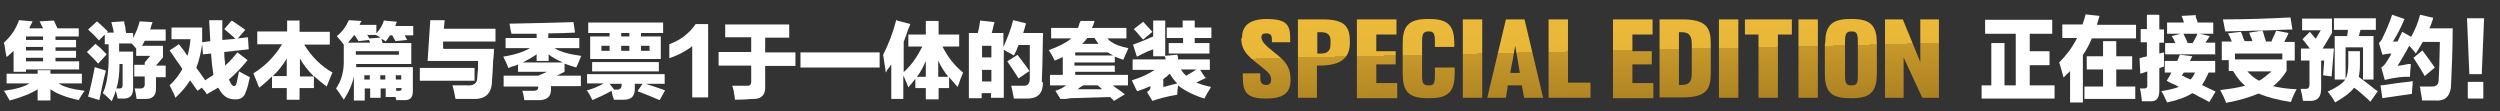
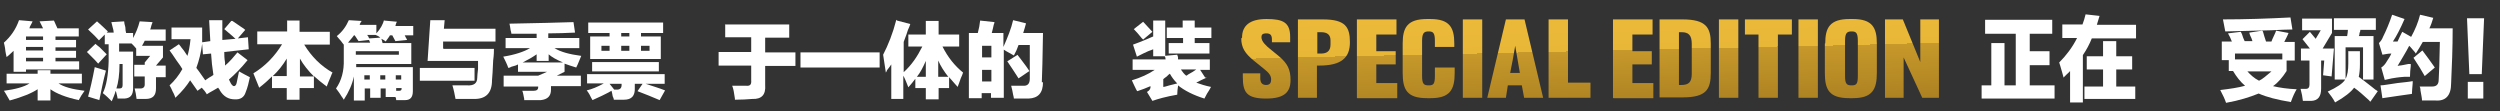
<svg xmlns="http://www.w3.org/2000/svg" width="644.3" height="28.7" version="1.1" viewBox="0 0 644.3 28.7">
  <rect x="0" y="0" width="644.3" height="28.7" fill="#333333" stroke="none" />
  <defs>
    <style>
      .cls-1 {
        fill: url(#_名称未設定グラデーション_9);
      }

      .cls-2 {
        fill: url(#_名称未設定グラデーション_6);
      }

      .cls-3 {
        fill: url(#_名称未設定グラデーション_5);
      }

      .cls-4 {
        fill: url(#_名称未設定グラデーション_4);
      }

      .cls-5 {
        fill: url(#_名称未設定グラデーション_3);
      }

      .cls-6 {
        fill: url(#_名称未設定グラデーション_2);
      }

      .cls-7 {
        fill: url(#_名称未設定グラデーション_8);
      }

      .cls-8 {
        fill: url(#_名称未設定グラデーション_7);
      }

      .cls-9 {
        fill: #fff;
      }

      .cls-10 {
        fill: url(#_名称未設定グラデーション);
      }

      .cls-11 {
        fill: url(#_名称未設定グラデーション_14);
      }

      .cls-12 {
        fill: url(#_名称未設定グラデーション_12);
      }

      .cls-13 {
        fill: url(#_名称未設定グラデーション_13);
      }

      .cls-14 {
        fill: url(#_名称未設定グラデーション_11);
      }

      .cls-15 {
        fill: url(#_名称未設定グラデーション_10);
      }
    </style>
    <linearGradient id="_名称未設定グラデーション" data-name="名称未設定グラデーション" x1="325.6" y1="1033.4" x2="329.9" y2="1191.4" gradientTransform="translate(0 -1050)" gradientUnits="userSpaceOnUse">
      <stop offset=".1" stop-color="#eebb3a" />
      <stop offset=".2" stop-color="#e9b738" />
      <stop offset=".2" stop-color="#dcab33" />
      <stop offset=".2" stop-color="#c7992b" />
      <stop offset=".3" stop-color="#a97e20" />
      <stop offset=".3" stop-color="#986f1a" />
      <stop offset=".6" stop-color="#97681f" />
      <stop offset=".7" stop-color="#92641c" />
      <stop offset=".8" stop-color="#855a15" />
      <stop offset="1" stop-color="#704809" />
      <stop offset="1" stop-color="#674104" />
    </linearGradient>
    <linearGradient id="_名称未設定グラデーション_2" data-name="名称未設定グラデーション 2" x1="340.3" y1="1033" x2="344.6" y2="1191.2" gradientTransform="translate(0 -1050)" gradientUnits="userSpaceOnUse">
      <stop offset=".1" stop-color="#eebb3a" />
      <stop offset=".2" stop-color="#e9b738" />
      <stop offset=".2" stop-color="#dcab33" />
      <stop offset=".2" stop-color="#c7992b" />
      <stop offset=".3" stop-color="#a97e20" />
      <stop offset=".3" stop-color="#986f1a" />
      <stop offset=".6" stop-color="#97681f" />
      <stop offset=".7" stop-color="#92641c" />
      <stop offset=".8" stop-color="#855a15" />
      <stop offset="1" stop-color="#704809" />
      <stop offset="1" stop-color="#674104" />
    </linearGradient>
    <linearGradient id="_名称未設定グラデーション_3" data-name="名称未設定グラデーション 3" x1="353.9" y1="1032.7" x2="358.2" y2="1191" gradientTransform="translate(0 -1050)" gradientUnits="userSpaceOnUse">
      <stop offset=".1" stop-color="#eebb3a" />
      <stop offset=".2" stop-color="#e9b738" />
      <stop offset=".2" stop-color="#dcab33" />
      <stop offset=".2" stop-color="#c7992b" />
      <stop offset=".3" stop-color="#a97e20" />
      <stop offset=".3" stop-color="#986f1a" />
      <stop offset=".6" stop-color="#97681f" />
      <stop offset=".7" stop-color="#92641c" />
      <stop offset=".8" stop-color="#855a15" />
      <stop offset="1" stop-color="#704809" />
      <stop offset="1" stop-color="#674104" />
    </linearGradient>
    <linearGradient id="_名称未設定グラデーション_4" data-name="名称未設定グラデーション 4" x1="367.4" y1="1032.4" x2="371.7" y2="1190.5" gradientTransform="translate(0 -1050)" gradientUnits="userSpaceOnUse">
      <stop offset=".1" stop-color="#eebb3a" />
      <stop offset=".2" stop-color="#e9b738" />
      <stop offset=".2" stop-color="#dcab33" />
      <stop offset=".2" stop-color="#c7992b" />
      <stop offset=".3" stop-color="#a97e20" />
      <stop offset=".3" stop-color="#986f1a" />
      <stop offset=".6" stop-color="#97681f" />
      <stop offset=".7" stop-color="#92641c" />
      <stop offset=".8" stop-color="#855a15" />
      <stop offset="1" stop-color="#704809" />
      <stop offset="1" stop-color="#674104" />
    </linearGradient>
    <linearGradient id="_名称未設定グラデーション_5" data-name="名称未設定グラデーション 5" x1="378.5" y1="1032.2" x2="382.8" y2="1190.3" gradientTransform="translate(0 -1050)" gradientUnits="userSpaceOnUse">
      <stop offset=".1" stop-color="#eebb3a" />
      <stop offset=".2" stop-color="#e9b738" />
      <stop offset=".2" stop-color="#dcab33" />
      <stop offset=".2" stop-color="#c7992b" />
      <stop offset=".3" stop-color="#a97e20" />
      <stop offset=".3" stop-color="#986f1a" />
      <stop offset=".6" stop-color="#97681f" />
      <stop offset=".7" stop-color="#92641c" />
      <stop offset=".8" stop-color="#855a15" />
      <stop offset="1" stop-color="#704809" />
      <stop offset="1" stop-color="#674104" />
    </linearGradient>
    <linearGradient id="_名称未設定グラデーション_6" data-name="名称未設定グラデーション 6" x1="389.3" y1="1031.9" x2="393.6" y2="1190.2" gradientTransform="translate(0 -1050)" gradientUnits="userSpaceOnUse">
      <stop offset=".1" stop-color="#eebb3a" />
      <stop offset=".2" stop-color="#e9b738" />
      <stop offset=".2" stop-color="#dcab33" />
      <stop offset=".2" stop-color="#c7992b" />
      <stop offset=".3" stop-color="#a97e20" />
      <stop offset=".3" stop-color="#986f1a" />
      <stop offset=".6" stop-color="#97681f" />
      <stop offset=".7" stop-color="#92641c" />
      <stop offset=".8" stop-color="#855a15" />
      <stop offset="1" stop-color="#704809" />
      <stop offset="1" stop-color="#674104" />
    </linearGradient>
    <linearGradient id="_名称未設定グラデーション_7" data-name="名称未設定グラデーション 7" x1="403.3" y1="1031.6" x2="407.6" y2="1189.9" gradientTransform="translate(0 -1050)" gradientUnits="userSpaceOnUse">
      <stop offset=".1" stop-color="#eebb3a" />
      <stop offset=".2" stop-color="#e9b738" />
      <stop offset=".2" stop-color="#dcab33" />
      <stop offset=".2" stop-color="#c7992b" />
      <stop offset=".3" stop-color="#a97e20" />
      <stop offset=".3" stop-color="#986f1a" />
      <stop offset=".6" stop-color="#97681f" />
      <stop offset=".7" stop-color="#92641c" />
      <stop offset=".8" stop-color="#855a15" />
      <stop offset="1" stop-color="#704809" />
      <stop offset="1" stop-color="#674104" />
    </linearGradient>
    <linearGradient id="_名称未設定グラデーション_8" data-name="名称未設定グラデーション 8" x1="419.8" y1="1031.2" x2="424.1" y2="1189.5" gradientTransform="translate(0 -1050)" gradientUnits="userSpaceOnUse">
      <stop offset=".1" stop-color="#eebb3a" />
      <stop offset=".2" stop-color="#e9b738" />
      <stop offset=".2" stop-color="#dcab33" />
      <stop offset=".2" stop-color="#c7992b" />
      <stop offset=".3" stop-color="#a97e20" />
      <stop offset=".3" stop-color="#986f1a" />
      <stop offset=".6" stop-color="#97681f" />
      <stop offset=".7" stop-color="#92641c" />
      <stop offset=".8" stop-color="#855a15" />
      <stop offset="1" stop-color="#704809" />
      <stop offset="1" stop-color="#674104" />
    </linearGradient>
    <linearGradient id="_名称未設定グラデーション_9" data-name="名称未設定グラデーション 9" x1="433.3" y1="1030.9" x2="437.6" y2="1189.1" gradientTransform="translate(0 -1050)" gradientUnits="userSpaceOnUse">
      <stop offset=".1" stop-color="#eebb3a" />
      <stop offset=".2" stop-color="#e9b738" />
      <stop offset=".2" stop-color="#dcab33" />
      <stop offset=".2" stop-color="#c7992b" />
      <stop offset=".3" stop-color="#a97e20" />
      <stop offset=".3" stop-color="#986f1a" />
      <stop offset=".6" stop-color="#97681f" />
      <stop offset=".7" stop-color="#92641c" />
      <stop offset=".8" stop-color="#855a15" />
      <stop offset="1" stop-color="#704809" />
      <stop offset="1" stop-color="#674104" />
    </linearGradient>
    <linearGradient id="_名称未設定グラデーション_10" data-name="名称未設定グラデーション 10" x1="444.6" y1="1030.7" x2="448.9" y2="1188.8" gradientTransform="translate(0 -1050)" gradientUnits="userSpaceOnUse">
      <stop offset=".1" stop-color="#eebb3a" />
      <stop offset=".2" stop-color="#e9b738" />
      <stop offset=".2" stop-color="#dcab33" />
      <stop offset=".2" stop-color="#c7992b" />
      <stop offset=".3" stop-color="#a97e20" />
      <stop offset=".3" stop-color="#986f1a" />
      <stop offset=".6" stop-color="#97681f" />
      <stop offset=".7" stop-color="#92641c" />
      <stop offset=".8" stop-color="#855a15" />
      <stop offset="1" stop-color="#704809" />
      <stop offset="1" stop-color="#674104" />
    </linearGradient>
    <linearGradient id="_名称未設定グラデーション_11" data-name="名称未設定グラデーション 11" x1="455" y1="1030.4" x2="459.3" y2="1188.6" gradientTransform="translate(0 -1050)" gradientUnits="userSpaceOnUse">
      <stop offset=".1" stop-color="#eebb3a" />
      <stop offset=".2" stop-color="#e9b738" />
      <stop offset=".2" stop-color="#dcab33" />
      <stop offset=".2" stop-color="#c7992b" />
      <stop offset=".3" stop-color="#a97e20" />
      <stop offset=".3" stop-color="#986f1a" />
      <stop offset=".6" stop-color="#97681f" />
      <stop offset=".7" stop-color="#92641c" />
      <stop offset=".8" stop-color="#855a15" />
      <stop offset="1" stop-color="#704809" />
      <stop offset="1" stop-color="#674104" />
    </linearGradient>
    <linearGradient id="_名称未設定グラデーション_12" data-name="名称未設定グラデーション 12" x1="465" y1="1030.2" x2="469.3" y2="1188.3" gradientTransform="translate(0 -1050)" gradientUnits="userSpaceOnUse">
      <stop offset=".1" stop-color="#eebb3a" />
      <stop offset=".2" stop-color="#e9b738" />
      <stop offset=".2" stop-color="#dcab33" />
      <stop offset=".2" stop-color="#c7992b" />
      <stop offset=".3" stop-color="#a97e20" />
      <stop offset=".3" stop-color="#986f1a" />
      <stop offset=".6" stop-color="#97681f" />
      <stop offset=".7" stop-color="#92641c" />
      <stop offset=".8" stop-color="#855a15" />
      <stop offset="1" stop-color="#704809" />
      <stop offset="1" stop-color="#674104" />
    </linearGradient>
    <linearGradient id="_名称未設定グラデーション_13" data-name="名称未設定グラデーション 13" x1="476.2" y1="1030" x2="480.4" y2="1188" gradientTransform="translate(0 -1050)" gradientUnits="userSpaceOnUse">
      <stop offset=".1" stop-color="#eebb3a" />
      <stop offset=".2" stop-color="#e9b738" />
      <stop offset=".2" stop-color="#dcab33" />
      <stop offset=".2" stop-color="#c7992b" />
      <stop offset=".3" stop-color="#a97e20" />
      <stop offset=".3" stop-color="#986f1a" />
      <stop offset=".6" stop-color="#97681f" />
      <stop offset=".7" stop-color="#92641c" />
      <stop offset=".8" stop-color="#855a15" />
      <stop offset="1" stop-color="#704809" />
      <stop offset="1" stop-color="#674104" />
    </linearGradient>
    <linearGradient id="_名称未設定グラデーション_14" data-name="名称未設定グラデーション 14" x1="491.8" y1="1029.5" x2="496.1" y2="1187.9" gradientTransform="translate(0 -1050)" gradientUnits="userSpaceOnUse">
      <stop offset=".1" stop-color="#eebb3a" />
      <stop offset=".2" stop-color="#e9b738" />
      <stop offset=".2" stop-color="#dcab33" />
      <stop offset=".2" stop-color="#c7992b" />
      <stop offset=".3" stop-color="#a97e20" />
      <stop offset=".3" stop-color="#986f1a" />
      <stop offset=".6" stop-color="#97681f" />
      <stop offset=".7" stop-color="#92641c" />
      <stop offset=".8" stop-color="#855a15" />
      <stop offset="1" stop-color="#704809" />
      <stop offset="1" stop-color="#674104" />
    </linearGradient>
  </defs>
  <g>
    <g id="_レイヤー_1">
      <g>
        <path class="cls-9" d="M9.7,18.1h3.3v.9h8.1v2.5h-6c1.3.9,3.5,1.5,6.7,1.9-.6.8-1.1,1.6-1.5,2.4-3.3-.7-5.8-1.7-7.3-2.8v2.9h-3.3v-2.9c-1.5,1-3.9,2-7.2,2.9-.2-.4-.6-1-1.1-1.9-.2-.3-.3-.5-.4-.6,3-.4,5.2-1,6.6-1.9H1.7v-2.5h8v-.9ZM19.6,14.9h-5.3v.9h6.1v2.1H6.7v.6h-3.2v-5.4c-.6.5-1.1,1.1-1.8,1.6-.1-.5-.3-1.2-.4-2.3-.1-.6-.2-1-.3-1.4,1.8-1.6,3.1-3.5,3.9-5.8l3.5.3c-.1.3-.3.6-.5,1-.2.3-.3.6-.3.8h3.5l-.9-1.8,3.7-.2.9,2h5.5v2.1h-6v.9h5.3v1.9h-5.3v.9h5.3v1.9ZM6.7,9.4v.9h4.4v-.9h-4.4ZM6.7,12.1v.9h4.4v-.9h-4.4ZM6.7,14.9v.9h4.4v-.9h-4.4Z" />
        <path class="cls-9" d="M24.6,11.3c.2.2.6.5,1.1.9.8.8,1.4,1.4,1.8,1.8l-2.2,2.4c-.4-.5-1-1.1-1.8-1.9-.5-.5-.9-.9-1.1-1.1l2.2-2.1ZM24.4,17.3l2.9.9c-.7,2.6-1.2,5.2-1.7,7.6l-2.9-.9c.5-1.8,1.1-4.3,1.7-7.5ZM34.3,22.8c0,1.7-.7,2.5-2.2,2.6h-.8c-.4,0-.8,0-1,0,0-.2-.1-.6-.2-1-.1-.5-.2-.8-.3-1-.2.9-.6,1.7-1,2.7-.7-.7-1.5-1.5-2.3-2.1.9-1.8,1.4-4.6,1.5-8.2,0-1.8,0-3.2,0-4.4h-1v-2.5l-1.5,1.5c-.6-.7-1.5-1.6-2.8-2.8l2.3-2.1c1,.9,1.9,1.7,2.8,2.6l-.3.3h1.8c0-.3-.1-.9-.3-1.5-.1-.5-.2-.9-.3-1.2l3.3-.2c0,.3.1.8.3,1.5,0,.6.1,1.1.2,1.5h1.8v1.3c.7-1.3,1.3-2.7,1.7-4.3l3.3.2c0,.2-.2.5-.3.9-.1.5-.2.8-.3,1h4v2.9h-5.4c-.2.4-.4.8-.7,1.3h5.4v3l-1.8,2.1h2.5v3h-2.5v2.9c0,1.8-.8,2.7-2.7,2.7h-2.3c-.1-1-.3-1.9-.5-2.7.6,0,1.1,0,1.6,0s1-.3,1-1v-2.1h-2.7v-3h2.7v-.6l1.4-1.7h-3.6v-1.9c-.4-.5-.8-.9-1.2-1.3h-3.2v1c0,.5,0,.8,0,1.1h3.6c0,1,0,2.6,0,4.7,0,2.1,0,3.7,0,4.6ZM30.8,16.5c0,2.7-.3,4.8-.8,6.3h.8c.6,0,.8-.3.8-.9,0-.5,0-1.3,0-2.7,0-1.2,0-2.1,0-2.7h-1Z" />
        <path class="cls-9" d="M59.9,5.4c.6.4,1.3.9,2.2,1.5.5.3.9.6,1.1.8l-1.9,2.2,2.6-.3.2,3.1-6.3.7c0,.7,0,1.6.2,2.7,0,.3,0,.6,0,.8,1.2-1,2.2-2.2,3.2-3.4l2.6,2c-1.7,2.1-3.3,3.7-4.8,5,.2.3.3.7.5,1,.3.5.6.7.8.7.3,0,.6-.3.7-.9.2-1,.4-2,.6-2.9.9.5,1.8,1,2.8,1.5-.3,1.4-.6,2.7-1.1,3.9-.4,1.3-1.4,1.9-2.8,1.8-1.6,0-2.9-.7-3.9-2.4,0,0,0-.2-.2-.3,0-.1-.1-.2-.2-.3-.3.2-.7.4-1.2.7-.7.4-1.3.7-1.7,1-.1-.2-.3-.5-.6-.9-.3-.3-.5-.6-.7-.8l-1.1.8-1.9-2.7c-.8,1.3-2,2.8-3.8,4.5-.1-.3-.3-.9-.7-1.6-.3-.7-.6-1.3-.8-1.6,1.3-1.2,2.4-2.6,3.3-4.2-.3-.5-.8-1.3-1.5-2.2-.8-1.2-1.4-2.1-1.8-2.6l2.4-1.6c.2.2.4.5.7.9.3.3.8,1,1.5,2.1.3-.9.6-2.3.8-4.3h-4.9v-3h7.9v3c0,.2,0,.5,0,.8l2.1-.3c-.1-1.5-.2-3.3-.3-5.4h3.4c0,1.9,0,3.6,0,5.1l3.4-.3c-.2-.2-.5-.4-.9-.8-.8-.7-1.5-1.3-2-1.7l1.8-2.1ZM52.3,14l-.2-2.7c-.3,2.3-.8,4.3-1.5,6.2.8,1,1.5,2.1,2.3,3.2.2-.2.6-.4,1-.7.5-.3.9-.5,1.1-.7-.3-1.9-.5-3.7-.6-5.5l-2.1.2Z" />
        <path class="cls-9" d="M73.9,5.3h3.3v2.9h7.8v3.3h-6.6c1.9,3.1,4.3,5.5,7.3,7.2-.1.2-.3.5-.4.9-.5,1.2-.9,2.1-1.1,2.7-1.2-.9-2.3-1.8-3.3-2.7v3.1h-3.7v3h-3.3v-3h-3.8v-3c-.9.9-2,1.9-3.3,2.9-.5-1.3-1-2.5-1.5-3.7,3.1-1.9,5.5-4.4,7.4-7.5h-6.4v-3.3h7.7v-2.9ZM73.9,15.1c-1,1.7-2.2,3.2-3.6,4.5h3.6v-4.5ZM80.9,19.7c-1.5-1.5-2.7-3-3.6-4.6v4.6h3.6Z" />
        <path class="cls-9" d="M99,5.3l3.3.3c-.2.3-.3.7-.4,1.1h4.6v2.4h-2.2c0,.1.2.3.3.6.2.3.3.5.3.6l-3,.3c-.1-.2-.4-.7-.8-1.5h-.6c-.1.2-.3.5-.6.9-.2.3-.4.5-.5.7-.3-.3-.7-.5-1.1-.7l.3,1.1h7.4v5.4h-14.2v.8h14.6v6.2c0,1.5-.6,2.3-2,2.3-.7,0-1.4,0-2.3,0,0-.2,0-.5-.2-.8h-2.5v-2.2h-1.3v2.4h-2.7v-2.4h-1.4v3.1h-2.8v-6.2c-.4,2-1.3,4-2.6,6-.1-.2-.3-.5-.6-.9-.6-1-1.1-1.6-1.4-2,1.4-2,2.1-4.5,2-7.5v-3.8c-.2-.2-.4-.5-.7-.9-.5-.6-.9-1-1.1-1.3,1.4-1.1,2.4-2.5,3.1-4.1l3.3.2c0,0-.1.2-.2.3-.2.3-.3.6-.3.7h4.3v2.2c1.1-1.2,1.7-2.4,2-3.5ZM91.3,9c-.2.3-.6.8-1.2,1.5-.2.2-.3.4-.4.5h5.7l-.3-.7-2.7.3c0,0-.1-.2-.2-.3-.3-.5-.6-.9-.8-1.2h-.3ZM91.7,13.2v.9h11.1v-.9h-11.1ZM93.9,19.4v1.1h1.4v-1.1h-1.4ZM98,9.7c-.3-.3-.7-.5-1.2-.7h-2.2c.1.1.3.3.4.6,0,.1.1.2.2.3l2.8-.2ZM98,19.4v1.1h1.3v-1.1h-1.3ZM103.4,19.4h-1.4v1.1h1.4v-1.1ZM102.9,23.4c.4,0,.6-.2.6-.5v-.2h-1.4v.7h.8Z" />
        <path class="cls-9" d="M122.3,20.8h-14.1v-3.3h14.1v3.3ZM114.3,12.6h13c0,.5,0,1.5-.2,3-.1,2.4-.2,4.1-.3,5.1,0,3.3-1.6,4.9-4.8,4.8-.5,0-1.3,0-2.3,0h-2.3c-.2-1-.4-2.2-.8-3.5.9,0,2.2,0,3.8,0,1.7.1,2.6-.5,2.6-2,0-.5.1-1.3.2-2.2,0-.9,0-1.6,0-2.1h-13l.7-10.5h3.7l-.2,2.2h13.3v3.3h-13.5v1.7Z" />
        <path class="cls-9" d="M129.8,19.5h8.9c0,0,2.3-1,2.3-1h-7.5v-1.9c-.3.2-.9.4-1.7.6-.3.2-.6.3-.8.3-.3-.9-.8-1.9-1.3-2.9,3.1-.5,5.4-1.3,6.9-2.2h-6.3v-2.6h8v-1.1h-3.2c-1.5,0-2.5,0-3.3,0,0-.2-.1-.5-.2-.9-.1-.7-.2-1.3-.3-1.7,7.1-.1,12.6-.3,16.5-.4l.4,2.7c-2.2.1-4.5.2-6.9.2v1.2h8v2.6h-6.4c1.6,1,3.9,1.6,6.9,2-.1.3-.3.7-.5,1.2-.3.8-.6,1.4-.8,1.8-1.1-.3-2.1-.7-3-1v2.1l-2,1h6.2v2.7h-7.7v.9c0,1.7-.9,2.5-2.6,2.7-.7,0-2.2,0-4.3,0,0,0,0-.2,0-.3-.2-1-.3-1.7-.5-2.1h2.9c.8,0,1.2-.3,1.2-.9v-.2h-8.9v-2.7ZM145.1,16.1c-1.7-.7-2.9-1.4-3.7-2.1v1.7h-3.1v-1.7c-1,.7-2.2,1.4-3.6,2.1h10.4Z" />
        <path class="cls-9" d="M151.2,19.1h20.1v2.5h-4.9c1.8.6,3.5,1.1,5,1.7l-1.4,2.5c-1.9-.8-3.8-1.6-5.7-2.3l1.3-1.9h-2v1c.1,2.1-.8,3.1-2.8,3.1-.7,0-1.5,0-2.6,0,0-.2-.1-.5-.3-.9-.1-.6-.2-1.1-.3-1.4-1.6.9-3.3,1.7-4.9,2.4-.2-.3-.5-.9-.8-1.5-.3-.5-.5-.8-.7-1,1.3-.3,2.8-.9,4.4-1.8h-4.3v-2.5ZM151.6,8.5v-2.7h19.3v2.7h-5.7v.9h5.1v5.8h-18.2v-5.8h5v-.9h-5.5ZM152.6,16h17.2v2.4h-17.2v-2.4ZM155,13.1h2.1v-1.3h-2.1v1.3ZM159,23.1c.8,0,1.2-.4,1.2-1.2v-.3h-3.1l1.2,1.5h.8ZM160.1,8.5v.9h2.1v-.9h-2.1ZM160.1,11.8v1.3h2.1v-1.3h-2.1ZM167.4,11.8h-2.2v1.3h2.2v-1.3Z" />
-         <path class="cls-9" d="M182.5,25.1h-4.1v-13.2c-1.8,1.4-3.8,2.4-5.9,3.1v-3.6c3-1.1,5.2-2.9,6.8-5.2h3.2v18.9Z" />
        <path class="cls-9" d="M186.8,6.3h16.6v3.4h-6.2v3.8h7.8v3.5h-7.8v4.9c.2,2.5-.9,3.7-3.3,3.6-1.3.1-2.8.2-4.5.2,0,0,0-.1,0-.3-.2-1.5-.4-2.6-.7-3.3,1.2,0,2.4,0,3.6,0,1,.1,1.4-.3,1.3-1.4v-3.8h-8.4v-3.5h8.4v-3.8h-6.7v-3.4Z" />
        <path class="cls-9" d="M206.3,13.5h20.4v3.9h-20.4v-3.9Z" />
        <path class="cls-9" d="M231.2,5.3l3.4.9c-.1.3-.3.9-.6,1.5-.2.6-.5,1.6-1.1,3.1v7.8c2-1.8,3.5-4,4.8-6.6h-3.6v-3.1h4.5v-3.5h3.3v3.5h5.3v3.1h-4.3c1.4,2.8,3.2,5,5.3,6.7-.1.3-.3.9-.6,1.5-.3.9-.6,1.7-.8,2.2-.8-.9-1.5-1.7-2.2-2.5v2.8h-2.7v2.9h-3.3v-2.9h-2.7v-2.4c-.5.7-1.1,1.4-1.8,2.2-.1-.3-.3-.8-.6-1.5-.3-.7-.5-1.2-.7-1.5v6h-3.1v-8.9c-.2.3-.6.9-1.1,1.5-.1.3-.2.5-.3.6-.3-2.2-.6-3.7-.7-4.6,1.3-2.5,2.5-5.5,3.4-9ZM238.6,15.7c-.7,1.6-1.4,3-2.3,4.1h2.3v-4.1ZM244.4,19.8c-1.1-1.4-2-2.8-2.6-4.2v4.2h2.6Z" />
        <path class="cls-9" d="M268.8,21.2c0,2.7-1.2,4.1-3.7,4.2-1,0-2.3,0-3.8,0,0-.2-.1-.6-.2-1-.1-.7-.3-1.5-.5-2.3.7,0,1.7,0,3,0,1.2.1,1.8-.5,1.8-1.8v-3.6c0-2.4,0-4.1,0-5.1h-2.9c-.3.9-.7,1.8-1.2,2.7-.8-.5-1.7-.9-2.6-1.5v12.4h-3.3v-1.2h-2.4v1.3h-3.3V8.5h2.3c.3-1.1.5-2.2.6-3.2l3.7.4c0,.2-.1.4-.2.7-.1.6-.3,1.3-.5,2.1h3v3.6c1.1-2.5,2-4.7,2.5-6.9l3.3.8c0,.3-.2.7-.3,1.2-.2.6-.3,1-.4,1.3h5.1c-.1,6.3-.2,10.5-.3,12.7ZM253.1,11.8v3h2.4v-3h-2.4ZM253.1,18v3h2.4v-3h-2.4ZM262.2,14.1c.5.6,1.2,1.6,2.2,2.9.4.6.7,1,.9,1.3l-2.8,1.9c-1.2-1.8-2.1-3.3-2.9-4.4l2.7-1.7Z" />
-         <path class="cls-9" d="M287.5,18.5h-10.4v.8h13.6v2.7h-3.9c.2.2.5.4.9.7.9.6,1.7,1.2,2.2,1.6l-2.8,1.7c-.3-.3-.7-.7-1-1-3.3.1-6.7.2-10,.3-.3,0-.8.1-1.4.2-.6,0-1.1,0-1.4,0l-1.3-2.1c1-.3,2-.8,2.8-1.4h-4.2v-2.7h3.3v-4.6c-.7.3-1.4.7-2.1.9-.4-.9-.9-1.8-1.5-2.7,2.6-.9,4.5-1.9,5.8-3h-5.2v-2.7h6.9c.1-.2.3-.6.4-1.2.1-.2.2-.4.3-.6h3.6c-.2.7-.4,1.3-.7,1.8h8.9v2.7h-4.9c1,1.2,2.8,2,5.4,2.5-.1.3-.3.7-.5,1.2-.4.8-.6,1.4-.8,1.8-.8-.3-1.5-.5-2.2-.8v1.5h-10.4v.8h10.4v1.7ZM277.1,13.5v.8h9.8c-.5-.3-1-.5-1.4-.8h-8.4ZM277.6,23c1.8,0,3.9,0,6.4,0-.1-.1-.3-.3-.5-.5-.3-.2-.5-.4-.6-.5h-3.7c-.6.3-1.1.7-1.6,1.1ZM283.1,11.3c-.3-.5-.7-.9-1-1.5h-1.9c-.3.5-.8,1-1.3,1.5h4.2Z" />
        <path class="cls-9" d="M293,14.6l-1-3.1c.9-.3,2.1-.8,3.8-1.5.7-.3,1.1-.5,1.4-.6v-4.1h3.1v9.2h-3.1v-1.8c-.3.1-.7.3-1.3.5-.5.2-1.5.7-2.9,1.4ZM311,20c-.9.4-1.8.8-2.7,1.3,1.1.4,2.3.8,3.8,1.1-.1.2-.3.5-.5.9-.3.4-.7,1.1-1.2,2.1-2.9-.9-5.2-2.1-6.8-3.4v.2c-.1.7-.2,1.4-.2,2.2-2.9.5-5,1.1-6.4,1.6l-1.4-2.3c.7-.4,1-.9.9-1.5h0c-1.1.5-2.2.9-3.4,1.3-.2-.2-.4-.7-.8-1.5-.3-.6-.5-1.1-.6-1.3,2.3-.7,4.3-1.6,5.9-2.7h-5.7v-2.7h8.5c0-.3-.1-.7-.3-.9l3.3-.3c0,.1.1.3.2.6,0,.2,0,.4,0,.6h8.2v2.7h-2.5l1.3,2ZM294.6,5.6c.8.9,1.6,1.7,2.4,2.6l-2.4,2c0,0-.1-.2-.3-.3-.8-1-1.5-1.8-2.1-2.4l2.3-1.8ZM303.3,21.4c-.7-.7-1.3-1.5-1.8-2.4-.2.1-.4.3-.8.7-.4.3-.7.5-.9.7v2c.3,0,.9-.2,1.6-.4.8-.2,1.5-.4,2-.5ZM300.6,7.1h4.2v-1.8h3.1v1.8h4.3v2.7h-4.3v1.3h3.8v2.7h-10.5v-2.7h3.7v-1.3h-4.2v-2.7ZM304.4,18c.4.6.8,1.1,1.3,1.5.1,0,.3-.1.5-.3.9-.5,1.6-.9,2.1-1.3h-3.9Z" />
      </g>
      <g>
        <path class="cls-10" d="M320.1,9.7c0-3.1,2-4.8,6.3-4.8s6.1.9,6.1,4.6v1.4h-4.7v-.7c0-1-.3-1.6-1.4-1.6s-1.3.4-1.3,1h0c0,1.1,1.2,2.2,2.2,3l2.2,1.8c2.3,1.9,3.1,3.5,3.1,6.2h0c0,3-1.4,4.8-6.3,4.8s-6-1.5-6-5.5v-1h4.5v1.3c0,1.1.5,1.7,1.5,1.7s1.3-.6,1.3-1.4h0c0-1-.5-1.7-1.9-2.8l-2.6-2.1c-2.2-1.8-3.2-3.3-3.2-5.7h0q0,0,0,0Z" />
        <path class="cls-6" d="M334.5,25.2V5h6.4c5.8,0,7,1.9,7,5.9s-2.2,6-7.9,6h-.6v8.3h-5ZM339.5,13.8h1c1.4,0,2.4-.6,2.4-2.3v-1.1c0-1.4-.8-2.1-2.4-2.1h-1v5.5Z" />
        <path class="cls-5" d="M349.7,25.2V5h10.2v3.9h-5.2v4.3h5v3.4s-5,0-5,0v4.8h5.4v3.9h-10.3Z" />
        <path class="cls-4" d="M369.9,17.4h5v1.4c0,4.3-1.2,6.5-6.2,6.5h-.9c-5.2,0-6.3-2.2-6.3-6.5v-7.6c0-4.1,1.2-6.3,6.3-6.3h.8c5,0,6.2,2.2,6.2,6.3v.9h-5v-1.6c0-2.1-.5-2.4-1.6-2.4s-1.7.3-1.7,2.4v9.1c0,2.1.5,2.4,1.7,2.4s1.6-.3,1.6-2.4c0,0,0-2.2,0-2.2Z" />
        <path class="cls-3" d="M377,25.2V5h5v20.2h-5Z" />
        <path class="cls-2" d="M383.3,25.2l4.8-20.2h4.8l4.8,20.2h-4.9l-.6-3.2h-3.6l-.5,3.2h-4.9ZM391.7,18.8c-.4-2.3-.8-4.7-1.2-7-.4,2.3-.8,4.7-1.3,7h2.5Z" />
        <path class="cls-8" d="M399.1,25.2V5h5v16.3h5.8v3.9h-10.7Z" />
        <path class="cls-7" d="M415.7,25.2V5h10.2v3.9h-5.2v4.3h5v3.4s-5,0-5,0v4.8h5.4v3.9h-10.3Z" />
        <path class="cls-1" d="M427.7,25.2V5h5.9c6.1,0,7.3,2.1,7.3,6.2v7.6c0,4.3-1.2,6.3-7.3,6.3h-5.9ZM432.7,21.9h.6c1.9,0,2.7-.7,2.7-2.9v-7.7c0-2.2-.8-3-2.6-3h-.7v13.6Z" />
        <path class="cls-15" d="M443,25.2V5h5v20.2h-5Z" />
        <path class="cls-14" d="M449.7,8.9v-3.9h12.1v3.9h-3.6v16.3h-5V8.9h-3.6Z" />
        <path class="cls-12" d="M463.5,25.2V5h5v20.2h-5Z" />
        <path class="cls-13" d="M470.4,11.2c0-4.1,1.2-6.3,6.3-6.3h.8c5,0,6.2,2.2,6.2,6.3v7.6c0,4.3-1.2,6.5-6.2,6.5h-.9c-5.2,0-6.3-2.2-6.3-6.5v-7.6h0ZM475.5,19.6c0,2.1.5,2.4,1.7,2.4s1.6-.3,1.6-2.4v-9.1c0-2.1-.5-2.4-1.6-2.4s-1.7.3-1.7,2.4v9.1Z" />
-         <path class="cls-11" d="M485.8,25.2V5h4.6l4.5,11V5h4.8v20.2h-4.3l-4.8-10.4v10.4h-4.8,0Z" />
+         <path class="cls-11" d="M485.8,25.2V5h4.6l4.5,11V5h4.8v20.2h-4.3l-4.8-10.4v10.4Z" />
      </g>
      <g>
        <path class="cls-9" d="M513.1,11.1h3.5v10.9h2.9v-13.3h-7.9v-3.6h17.3v3.6h-5.8v4.5h5.1v3.6h-5.1v5.2h6.4v3.4h-18.8v-3.4h2.5v-10.9Z" />
        <path class="cls-9" d="M536.7,26.4h-3.2v-8.1c-.2.2-.4.5-.8.8-.4.4-.7.7-.9.9,0-.3-.2-.7-.3-1.2-.4-1.3-.6-2.2-.8-2.7,1.8-1.8,3.4-3.9,4.6-6.3h-3.8v-3.5h5.2c.3-.8.6-1.7.8-2.6l3.6.4c-.2.8-.5,1.5-.7,2.3h10.1v3.5h-11.4c-.6,1.5-1.4,3-2.3,4.3v12.2ZM542.1,10.6h3.3v3.9h4.1v3.4h-4.1v4.4h4.9v3.2h-13.1v-3.2h4.8v-4.4h-4.2v-3.4h4.2v-3.9Z" />
-         <path class="cls-9" d="M556.5,3.9v3.7h1.2v3.4h-1.2v2.8c.3-.1.7-.2,1.2-.3v3.7c-.4,0-.8.2-1.2.4v5.7c0,1.8-.6,2.8-2.1,2.8-.1,0-.3,0-.6,0-.7,0-1.3,0-1.8,0,0-.6-.2-1.4-.3-2.4-.1-.4-.2-.8-.2-.9h1.2c.5,0,.8-.3.7-.9v-3.5c-.5.2-1.1.4-1.8.6l-.2-4c.2,0,.6-.2,1.1-.3.3,0,.6-.1.8-.2v-3.6h-1.6v-3.4h1.6v-3.7h3ZM571,18.7h-1.8c-.5,1.2-1.1,2.3-1.7,3.2,1.1.6,2.3,1.1,3.5,1.7l-1.6,2.7c-.6-.3-1.4-.8-2.5-1.3-.8-.5-1.4-.8-1.9-1-1.5,1-3.7,1.8-6.5,2.4-.6-1.4-1.1-2.4-1.5-2.9,2.3-.4,3.8-.8,4.5-1.1-.4-.3-1-.6-1.8-.9-.6-.3-1-.5-1.3-.7.4-.6.8-1.3,1.2-2.1h-1.7v-3h3.2c.3-.6.5-1.1.7-1.6l3.2.4c-.2.4-.4.8-.6,1.2h6.5v3ZM571.1,14h-13.1v-2.9h2.6c-.1-.2-.2-.4-.3-.8-.1-.1-.3-.5-.6-1l2.3-.6h-3.5v-2.9h4.3c0-.3-.2-.8-.4-1.3,0-.2-.1-.3-.2-.4l3.7-.2c0,0,0,.2,0,.5.1.3.3.7.5,1.4h4v2.9h-3.5l2.6.6c-.1.2-.3.5-.5.8-.3.4-.5.7-.6.9h2.5v2.9ZM562.3,19.5c.3,0,.6.2,1.1.5.5.2.8.3,1.1.5.4-.3.8-.9,1.2-1.8h-2.9c-.2.3-.3.5-.5.8ZM562.7,8.7c.4.8.8,1.5,1.1,2.4h1.3c.6-1.1,1.1-1.9,1.2-2.4h-3.6Z" />
        <path class="cls-9" d="M583.2,8.1c.2.8.5,1.7.8,2.6h1.4c.1-.3.3-.8.6-1.4.3-.6.5-1.1.6-1.4l3.2.6c-.3.8-.7,1.5-1.1,2.3h2.7v4.8h-2.1v2.7c-1.1,1.7-2.2,3-3.5,3.9,1.7.4,3.7.7,6.1.8-.5.8-1,1.9-1.5,3.3-3.6-.6-6.3-1.3-8.3-2.2-2.2.9-5,1.8-8.4,2.4-.3-.9-.8-2-1.5-3.3,2.5-.3,4.6-.6,6.4-1.1-1.2-1-2.2-2.3-3.1-3.8h-1.1v-2.8h-1.8v-4.8h2.6c-.3-.8-.6-1.4-1-2.1l3.3-.4c.2.3.4.8.6,1.5.2.4.3.8.4.9h2c-.1-.4-.3-.9-.6-1.5-.1-.3-.2-.5-.2-.7l3.3-.5ZM572.8,5c5.8,0,11.6-.2,17.5-.5l.5,3.1c-1.3,0-3.2.1-5.5.2-4.8.1-8.7.2-11.8.3-.1-.6-.3-1.6-.6-3.1ZM576,13.8v1.5h12.2v-1.5h-12.2ZM579.2,18.4c.8.9,1.8,1.8,3,2.4.9-.4,1.9-1.3,3.2-2.4h-6.2Z" />
        <path class="cls-9" d="M593.4,10.1l1.9-1.9,1.5,1.8,1.3-2.2h-4.8v-3h7.7v3.7l-2.4,4h2.9l-.6,7.2-2.2-.3.3-3.8h-.8v7.2c0,2.1-.8,3.1-2.5,3.2h-2.2c-.1-1-.3-2-.6-3.1h1.4c.6,0,.9-.4.9-1.1v-6.2h-2.2v-3.1h2.3l-1.9-2.4ZM605.3,13.2h2.9c0,1.6,0,2.8,0,3.4,0,1.2-.1,2.3-.3,3.2.8.6,1.9,1.4,3.4,2.6.6.5,1.1.9,1.5,1.1l-1.9,2.7c-.1,0-.2-.2-.4-.4-1.5-1.4-2.8-2.5-3.8-3.2-.8,1.1-2.4,2.4-4.9,3.8-.5-1-1.2-1.9-1.9-2.8,2.4-1.1,3.9-2.1,4.5-3.1h-2.7v-11.2h3.2c.1-.6.2-1.1.2-1.6h-3.6v-3h10.8v3h-4c0,.2,0,.4-.2.8,0,.4-.1.7-.2.8h3.8v11.2h-2.7v-8.3h-4.5v8.1c.5-.9.7-2.2.7-4,0-.5,0-1.6,0-3.2Z" />
        <path class="cls-9" d="M618.3,16.9c.5,0,1.3-.2,2.3-.4.3,0,.6,0,.7,0v.5c-.1.9-.2,1.8-.2,2.8-.3,0-.8,0-1.5,0-1.5.1-2.6.3-3.2.4-.8.2-1.4.3-1.8.4l-.9-3.2c.5-.3,1-.8,1.5-1.7.4-.6.8-1.2,1.1-1.9-.9,0-1.6.2-2.3.3l-.9-3c.4-.4.8-.9,1.1-1.7.8-1.6,1.6-3.5,2.3-5.6l3.2,1.1c-1,2.3-2,4.3-3,5.8h1.2c.4-.9.8-1.7,1.2-2.5l2.3,1.3c1-1.8,1.8-3.7,2.3-5.7l3.4.8c-.3,1-.6,1.9-1,2.7h6c0,5.1-.2,9.9-.4,14.2,0,3.1-1.4,4.6-4,4.4h-3.5c0-.6-.2-1.4-.4-2.6,0-.5-.1-.8-.2-1,.8,0,1.8,0,3.2,0,1.1,0,1.7-.5,1.7-1.8.1-1.4.2-4.7.3-9.7h-4.4c-.5.9-1.1,1.9-1.8,3-.2-.3-.4-.6-.8-1-.4-.5-.7-.8-.9-1-.2.3-.4.8-.7,1.3-.5.9-1.3,2.2-2.3,3.9ZM614,25.4l-.5-3.4c.8,0,2.2-.3,4.4-.6,1.7-.2,3-.3,3.9-.5v.5c-.1,1.3-.2,2.2-.2,2.8-1.9.3-4.5.6-7.6,1.1ZM624.3,13c1.2,1.6,2.3,3.1,3.2,4.4l-2.6,2.2c-.8-1.4-1.7-2.9-2.9-4.7l2.3-1.9Z" />
        <path class="cls-9" d="M640.2,4.7l-.6,14.4h-3.2l-.6-14.4h4.4ZM640,25.4h-4v-4.3h4v4.3Z" />
      </g>
    </g>
  </g>
</svg>